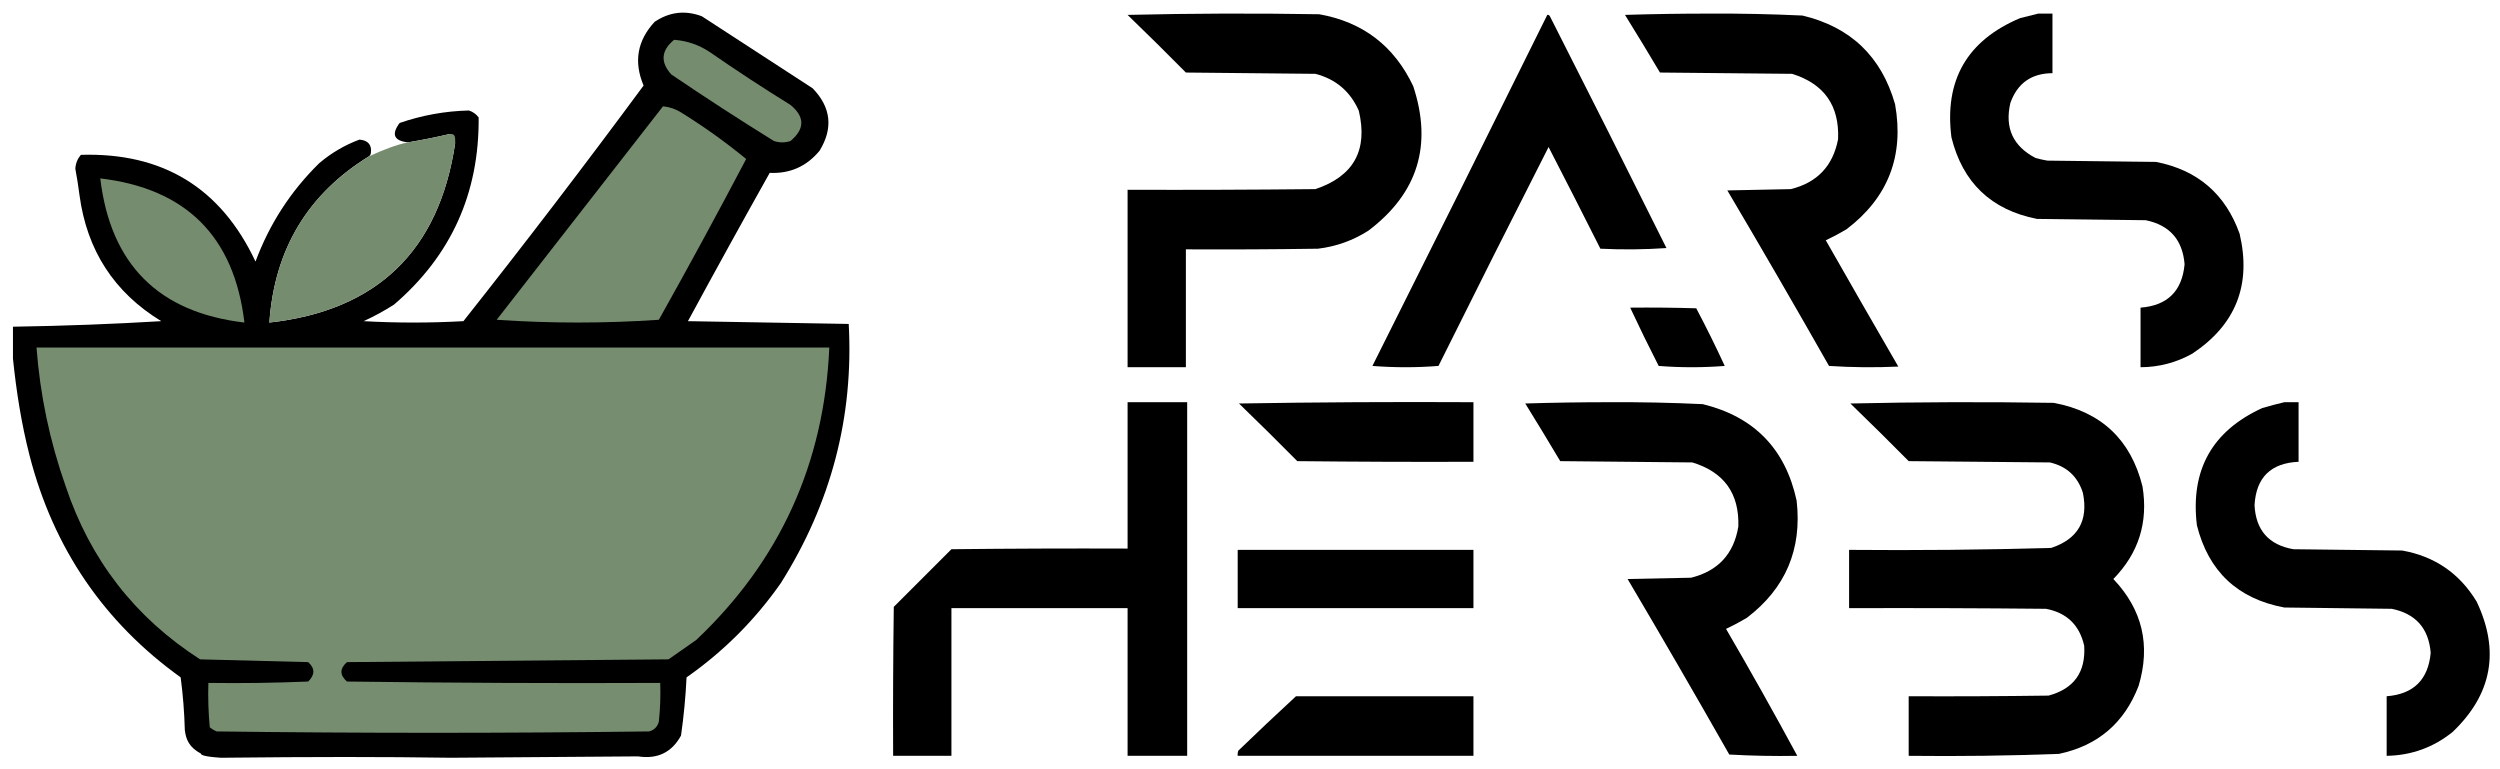
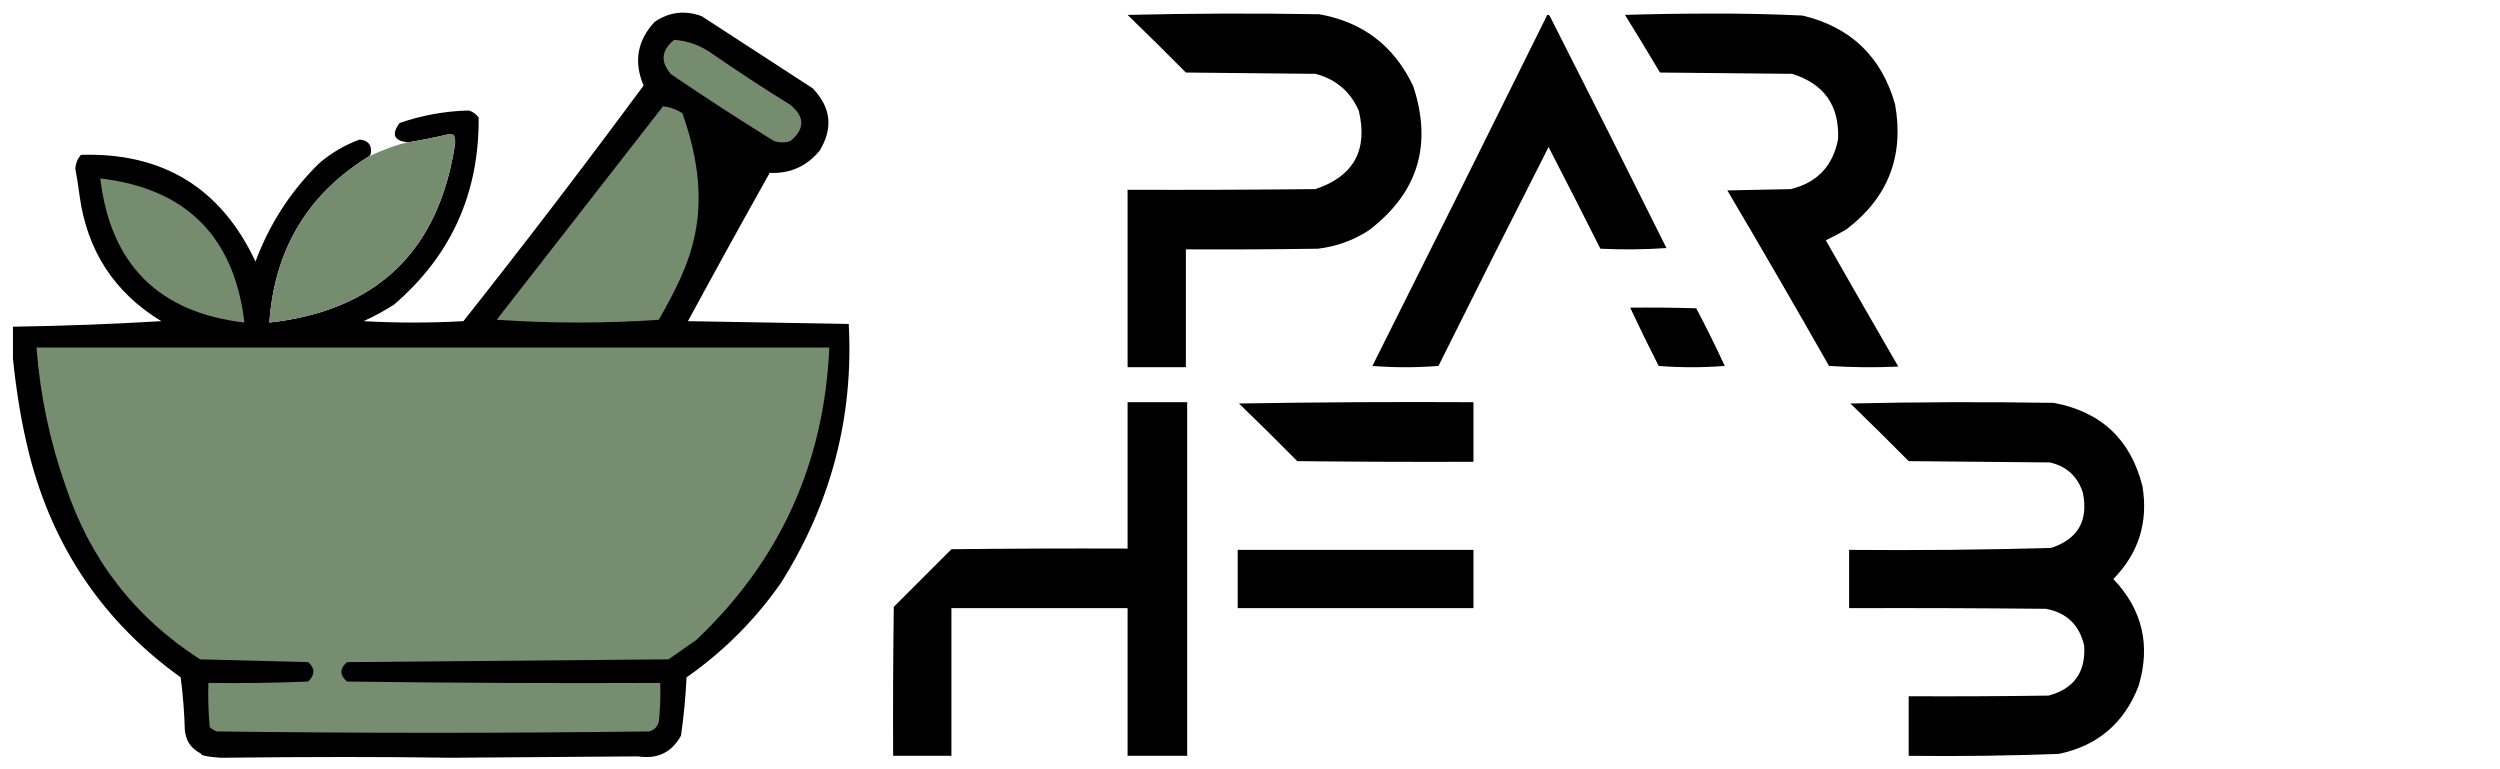
<svg xmlns="http://www.w3.org/2000/svg" version="1.1" width="1930px" height="594px">
  <g transform="translate(10,-11) scale(2.14,2.14)">
    <path style="opacity:1" fill="#000" d="M 0,133.5 C 0,124.217 0,126.717 0,123C 18.849,122.703 36.182,122.037 53.5,121C 36.503,110.635 26.67,95.469 24,75.5C 23.593,72.318 23.093,69.151 22.5,66C 22.615,64.105 23.282,62.438 24.5,61C 54.037,60.092 75.037,72.926 87.5,99.5C 92.526,85.945 100.193,74.111 110.5,64C 114.852,60.308 119.685,57.474 125,55.5C 128.082,55.748 129.582,57.415 129.1,60.5C 129,60.5 129.2,60.833 128.5,61.5C 106.339,75.118 94.339,95.118 92.5,121.5C 131.333,117.168 153.666,95.668 159.5,57C 159.612,55.338 158.946,54.171 157.5,53.5C 152.531,54.659 147.531,55.659 142.5,56.5C 137.424,55.942 136.424,53.609 139.5,49.5C 147.631,46.701 155.964,45.201 164.5,45C 165.931,45.465 167.097,46.299 168,47.5C 168.232,74.843 158.065,97.343 137.5,115C 133.993,117.254 130.327,119.254 126.5,121C 138.5,121.667 150.5,121.667 162.5,121C 184.657,93.009 206.323,64.676 227.5,36C 223.882,27.432 225.216,19.765 231.5,13C 236.855,9.425 242.522,8.758 248.5,11C 261.833,19.667 275.167,28.333 288.5,37C 295.126,43.87 295.959,51.37 291,59.5C 286.32,65.174 280.32,67.841 273,67.5C 263.04,85.253 253.206,103.086 243.5,121C 262.833,121.333 282.167,121.667 301.5,122C 303.325,155.522 295.159,186.688 277,215.5C 267.667,228.833 256.333,240.167 243,249.5C 242.664,256.533 241.998,263.533 241,270.5C 237.659,276.586 232.493,279.086 225.5,278C 203,278.167 180.5,278.333 158,278.5C 133.237,278.133 108.57,278.133 75,278.5C 63,277.693 70.3,276 67.8,277C 63.566,274.736 62.4,271.902 62,268.5C 61.831,262.141 61.331,255.807 60.5,249.5C 32.778,229.566 14.611,202.899 6,169.5C 3,157.8 1.2,146.134 0,134.5 Z" />
    <path style="opacity:1" fill="#758c6f" d="M 238.5,19.5 C 243.192,19.84 247.526,21.34 251.5,24C 260.996,30.582 270.662,36.915 280.5,43C 285.711,47.299 285.711,51.632 280.5,56C 278.5,56.667 276.5,56.667 274.5,56C 261.996,48.249 249.663,40.249 237.5,32C 233.48,27.552 233.813,23.386 238.5,19.5 Z" />
-     <path style="opacity:1" fill="#758c6f" d="M 234.5,43.5 C 237.016,43.755 239.35,44.589 241.5,46C 249.557,51.022 257.224,56.522 264.5,62.5C 254.254,81.993 243.754,101.326 233,120.5C 213.565,121.825 194.065,121.825 174.5,120.5C 194.524,94.815 214.524,69.148 234.5,43.5 Z" />
+     <path style="opacity:1" fill="#758c6f" d="M 234.5,43.5 C 237.016,43.755 239.35,44.589 241.5,46C 254.254,81.993 243.754,101.326 233,120.5C 213.565,121.825 194.065,121.825 174.5,120.5C 194.524,94.815 214.524,69.148 234.5,43.5 Z" />
    <path style="opacity:1" fill="#758c6f" d="M 128.5,61.5 C 133.809,59.1 138.142,57.394 142.5,56.5C 147.531,55.659 152.531,54.659 157.5,53.5C 159.946,53.171 159.512,55.338 159.5,57C 153.666,95.668 131.333,117.168 92.5,121.5C 94.339,95.118 106.339,75.118 128.5,61.5 Z" />
    <path style="opacity:1" fill="#758c6f" d="M 31.5,69.5 C 62.493,73.159 79.826,90.493 83.5,121.5C 52.535,117.869 35.202,100.535 31.5,69.5 Z" />
    <path style="opacity:1" fill="#768d70" d="M 8.5,130.5 C 103.833,130.5 199.167,130.5 294.5,130.5C 292.673,172.308 276.673,207.474 246.5,236C 243.167,238.333 239.833,240.667 236.5,243C 197.833,243.333 159.167,243.667 120.5,244C 117.833,246.333 117.833,248.667 120.5,251C 158.165,251.5 195.832,251.667 233.5,251.5C 233.666,256.179 233.499,260.845 233,265.5C 232.5,267.333 231.333,268.5 229.5,269C 177.5,269.667 125.5,269.667 73.5,269C 72.584,268.626 71.75,268.126 71,267.5C 70.501,262.177 70.334,256.844 70.5,251.5C 82.505,251.667 94.505,251.5 106.5,251C 108.994,248.577 108.994,246.244 106.5,244C 93.5,243.667 80.5,243.333 67.5,243C 44.031,227.923 27.864,207.09 19,180.5C 13.281,164.293 9.781,147.626 8.5,130.5 Z" />
  </g>
  <g transform="translate(330,0)">
    <g transform="translate(182,0)">
      <g>
        <path style="opacity:1" fill="#000" d="M 358.5,11.5 C 407.665,10.335 456.998,10.168 506.5,11C 540.196,17.027 564.363,35.527 579,66.5C 594.04,112.039 582.54,149.205 544.5,178C 532.588,185.638 519.588,190.304 505.5,192C 471.502,192.5 437.502,192.667 403.5,192.5C 403.5,222.833 403.5,253.167 403.5,283.5C 388.5,283.5 373.5,283.5 358.5,283.5C 358.5,237.833 358.5,192.167 358.5,146.5C 406.834,146.667 455.168,146.5 503.5,146C 533.037,136.098 544.204,115.932 537,85.5C 530.415,70.579 519.248,61.079 503.5,57C 470.167,56.667 436.833,56.333 403.5,56C 388.632,40.965 373.632,26.131 358.5,11.5 Z" />
      </g>
      <g>
        <path style="opacity:1" fill="#000" d="M 682.5,11.5 C 683.376,11.369 684.043,11.703 684.5,12.5C 714.756,72.011 744.756,131.678 774.5,191.5C 757.51,192.666 740.51,192.833 723.5,192C 710.294,165.755 696.961,139.589 683.5,113.5C 654.911,169.678 626.578,226.011 598.5,282.5C 581.5,283.833 564.5,283.833 547.5,282.5C 592.783,192.268 637.783,101.935 682.5,11.5 Z" />
        <path style="opacity:1" fill="#000" d="M 746.5,237.5 C 763.503,237.333 780.503,237.5 797.5,238C 805.233,252.633 812.566,267.466 819.5,282.5C 802.5,283.833 785.5,283.833 768.5,282.5C 760.883,267.601 753.55,252.601 746.5,237.5 Z" />
      </g>
      <g>
        <path style="opacity:1" fill="#000" d="M 742.5,11.5 C 763.997,10.833 785.664,10.5 807.5,10.5C 831.53,10.369 855.53,10.869 879.5,12C 916.677,20.843 940.51,43.676 951,80.5C 958.097,120.445 945.597,152.612 913.5,177C 908.316,180.092 902.983,182.926 897.5,185.5C 916.04,218.082 934.707,250.582 953.5,283C 935.593,283.825 917.76,283.658 900,282.5C 874.212,237.088 848.045,191.921 821.5,147C 837.833,146.667 854.167,146.333 870.5,146C 890.862,140.971 903.028,128.137 907,107.5C 908.115,81.563 896.282,64.73 871.5,57C 837.5,56.667 803.5,56.333 769.5,56C 760.6,41.02 751.6,26.186 742.5,11.5 Z" />
      </g>
      <g>
-         <path style="opacity:1" fill="#000" d="M 1061.5,10.5 C 1065.17,10.5 1068.83,10.5 1072.5,10.5C 1072.5,25.833 1072.5,41.167 1072.5,56.5C 1056.27,56.566 1045.44,64.233 1040,79.5C 1035.54,98.747 1042.04,112.913 1059.5,122C 1062.47,122.794 1065.47,123.461 1068.5,124C 1096.5,124.333 1124.5,124.667 1152.5,125C 1184.56,131.272 1206.06,149.772 1217,180.5C 1226.22,219.866 1214.05,250.699 1180.5,273C 1168.08,279.938 1154.75,283.438 1140.5,283.5C 1140.5,268.167 1140.5,252.833 1140.5,237.5C 1161.26,235.908 1172.59,224.741 1174.5,204C 1172.96,185.128 1162.96,173.794 1144.5,170C 1116.5,169.667 1088.5,169.333 1060.5,169C 1025.16,161.993 1003.16,140.993 994.5,106C 988.913,61.924 1006.58,31.257 1047.5,14C 1052.3,12.801 1056.96,11.634 1061.5,10.5 Z" />
-       </g>
+         </g>
    </g>
    <g transform="translate(-901,300)">
      <g>
        <path style="opacity:1" fill="#000" d="M 1441.5,10.5 C 1456.83,10.5 1472.17,10.5 1487.5,10.5C 1487.5,101.5 1487.5,192.5 1487.5,283.5C 1472.17,283.5 1456.83,283.5 1441.5,283.5C 1441.5,245.5 1441.5,207.5 1441.5,169.5C 1396.17,169.5 1350.83,169.5 1305.5,169.5C 1305.5,207.5 1305.5,245.5 1305.5,283.5C 1290.5,283.5 1275.5,283.5 1260.5,283.5C 1260.33,245.165 1260.5,206.832 1261,168.5C 1275.83,153.667 1290.67,138.833 1305.5,124C 1350.83,123.5 1396.17,123.333 1441.5,123.5C 1441.5,85.833 1441.5,48.167 1441.5,10.5 Z" />
      </g>
      <g>
        <path style="opacity:1" fill="#000" d="M 1527.5,11.5 C 1587.66,10.501 1648,10.168 1708.5,10.5C 1708.5,25.833 1708.5,41.167 1708.5,56.5C 1663.17,56.667 1617.83,56.5 1572.5,56C 1557.63,40.965 1542.63,26.131 1527.5,11.5 Z" />
        <path style="opacity:1" fill="#000" d="M 1526.5,124.5 C 1587.17,124.5 1647.83,124.5 1708.5,124.5C 1708.5,139.5 1708.5,154.5 1708.5,169.5C 1647.83,169.5 1587.17,169.5 1526.5,169.5C 1526.5,154.5 1526.5,139.5 1526.5,124.5 Z" />
-         <path style="opacity:1" fill="#000" d="M 1571.5,237.5 C 1617.17,237.5 1662.83,237.5 1708.5,237.5C 1708.5,252.833 1708.5,268.167 1708.5,283.5C 1647.83,283.5 1587.17,283.5 1526.5,283.5C 1526.34,282.127 1526.51,280.793 1527,279.5C 1541.73,265.268 1556.56,251.268 1571.5,237.5 Z" />
      </g>
      <g>
-         <path style="opacity:1" fill="#000" d="M 1748.5,11.5 C 1770,10.833 1791.66,10.5 1813.5,10.5C 1837.53,10.369 1861.53,10.869 1885.5,12C 1925.19,21.694 1949.36,46.527 1958,86.5C 1962.28,124.09 1949.45,154.256 1919.5,177C 1914.32,180.092 1908.98,182.926 1903.5,185.5C 1922.38,217.941 1940.72,250.608 1958.5,283.5C 1940.92,283.825 1923.42,283.492 1906,282.5C 1880.21,237.088 1854.05,191.921 1827.5,147C 1843.83,146.667 1860.17,146.333 1876.5,146C 1897.32,140.847 1909.49,127.68 1913,106.5C 1913.81,80.957 1901.98,64.457 1877.5,57C 1843.5,56.667 1809.5,56.333 1775.5,56C 1766.6,41.02 1757.6,26.186 1748.5,11.5 Z" />
-       </g>
+         </g>
      <g>
        <path style="opacity:1" fill="#000" d="M 1999.5,11.5 C 2051.67,10.335 2104,10.168 2156.5,11C 2193.16,17.898 2215.99,39.398 2225,75.5C 2229.54,103.208 2222.04,127.042 2202.5,147C 2224.94,170.592 2231.44,198.092 2222,229.5C 2211.01,258.153 2190.51,275.653 2160.5,282C 2121.86,283.45 2083.19,283.95 2044.5,283.5C 2044.5,268.167 2044.5,252.833 2044.5,237.5C 2080.5,237.667 2116.5,237.5 2152.5,237C 2172.12,231.706 2181.28,218.873 2180,198.5C 2176.37,182.533 2166.53,173.033 2150.5,170C 2099.83,169.5 2049.17,169.333 1998.5,169.5C 1998.5,154.5 1998.5,139.5 1998.5,124.5C 2050.53,124.969 2102.53,124.469 2154.5,123C 2175.18,116.145 2183.35,101.978 2179,80.5C 2174.98,67.819 2166.48,59.986 2153.5,57C 2117.17,56.667 2080.83,56.333 2044.5,56C 2029.63,40.965 2014.63,26.131 1999.5,11.5 Z" />
      </g>
      <g>
-         <path style="opacity:1" fill="#000" d="M 2334.5,10.5 C 2338.17,10.5 2341.83,10.5 2345.5,10.5C 2345.5,25.833 2345.5,41.167 2345.5,56.5C 2324.06,57.444 2312.72,68.61 2311.5,90C 2312.49,109.328 2322.49,120.661 2341.5,124C 2369.5,124.333 2397.5,124.667 2425.5,125C 2450.68,129.523 2469.84,142.69 2483,164.5C 2501,202.504 2494.83,236.004 2464.5,265C 2449.68,276.996 2432.68,283.162 2413.5,283.5C 2413.5,268.167 2413.5,252.833 2413.5,237.5C 2434.25,235.913 2445.59,224.747 2447.5,204C 2445.97,185.141 2435.97,173.808 2417.5,170C 2389.83,169.667 2362.17,169.333 2334.5,169C 2298.44,162.27 2275.94,141.103 2267,105.5C 2261.88,62.897 2278.71,32.73 2317.5,15C 2323.25,13.314 2328.92,11.814 2334.5,10.5 Z" />
-       </g>
+         </g>
    </g>
  </g>
</svg>